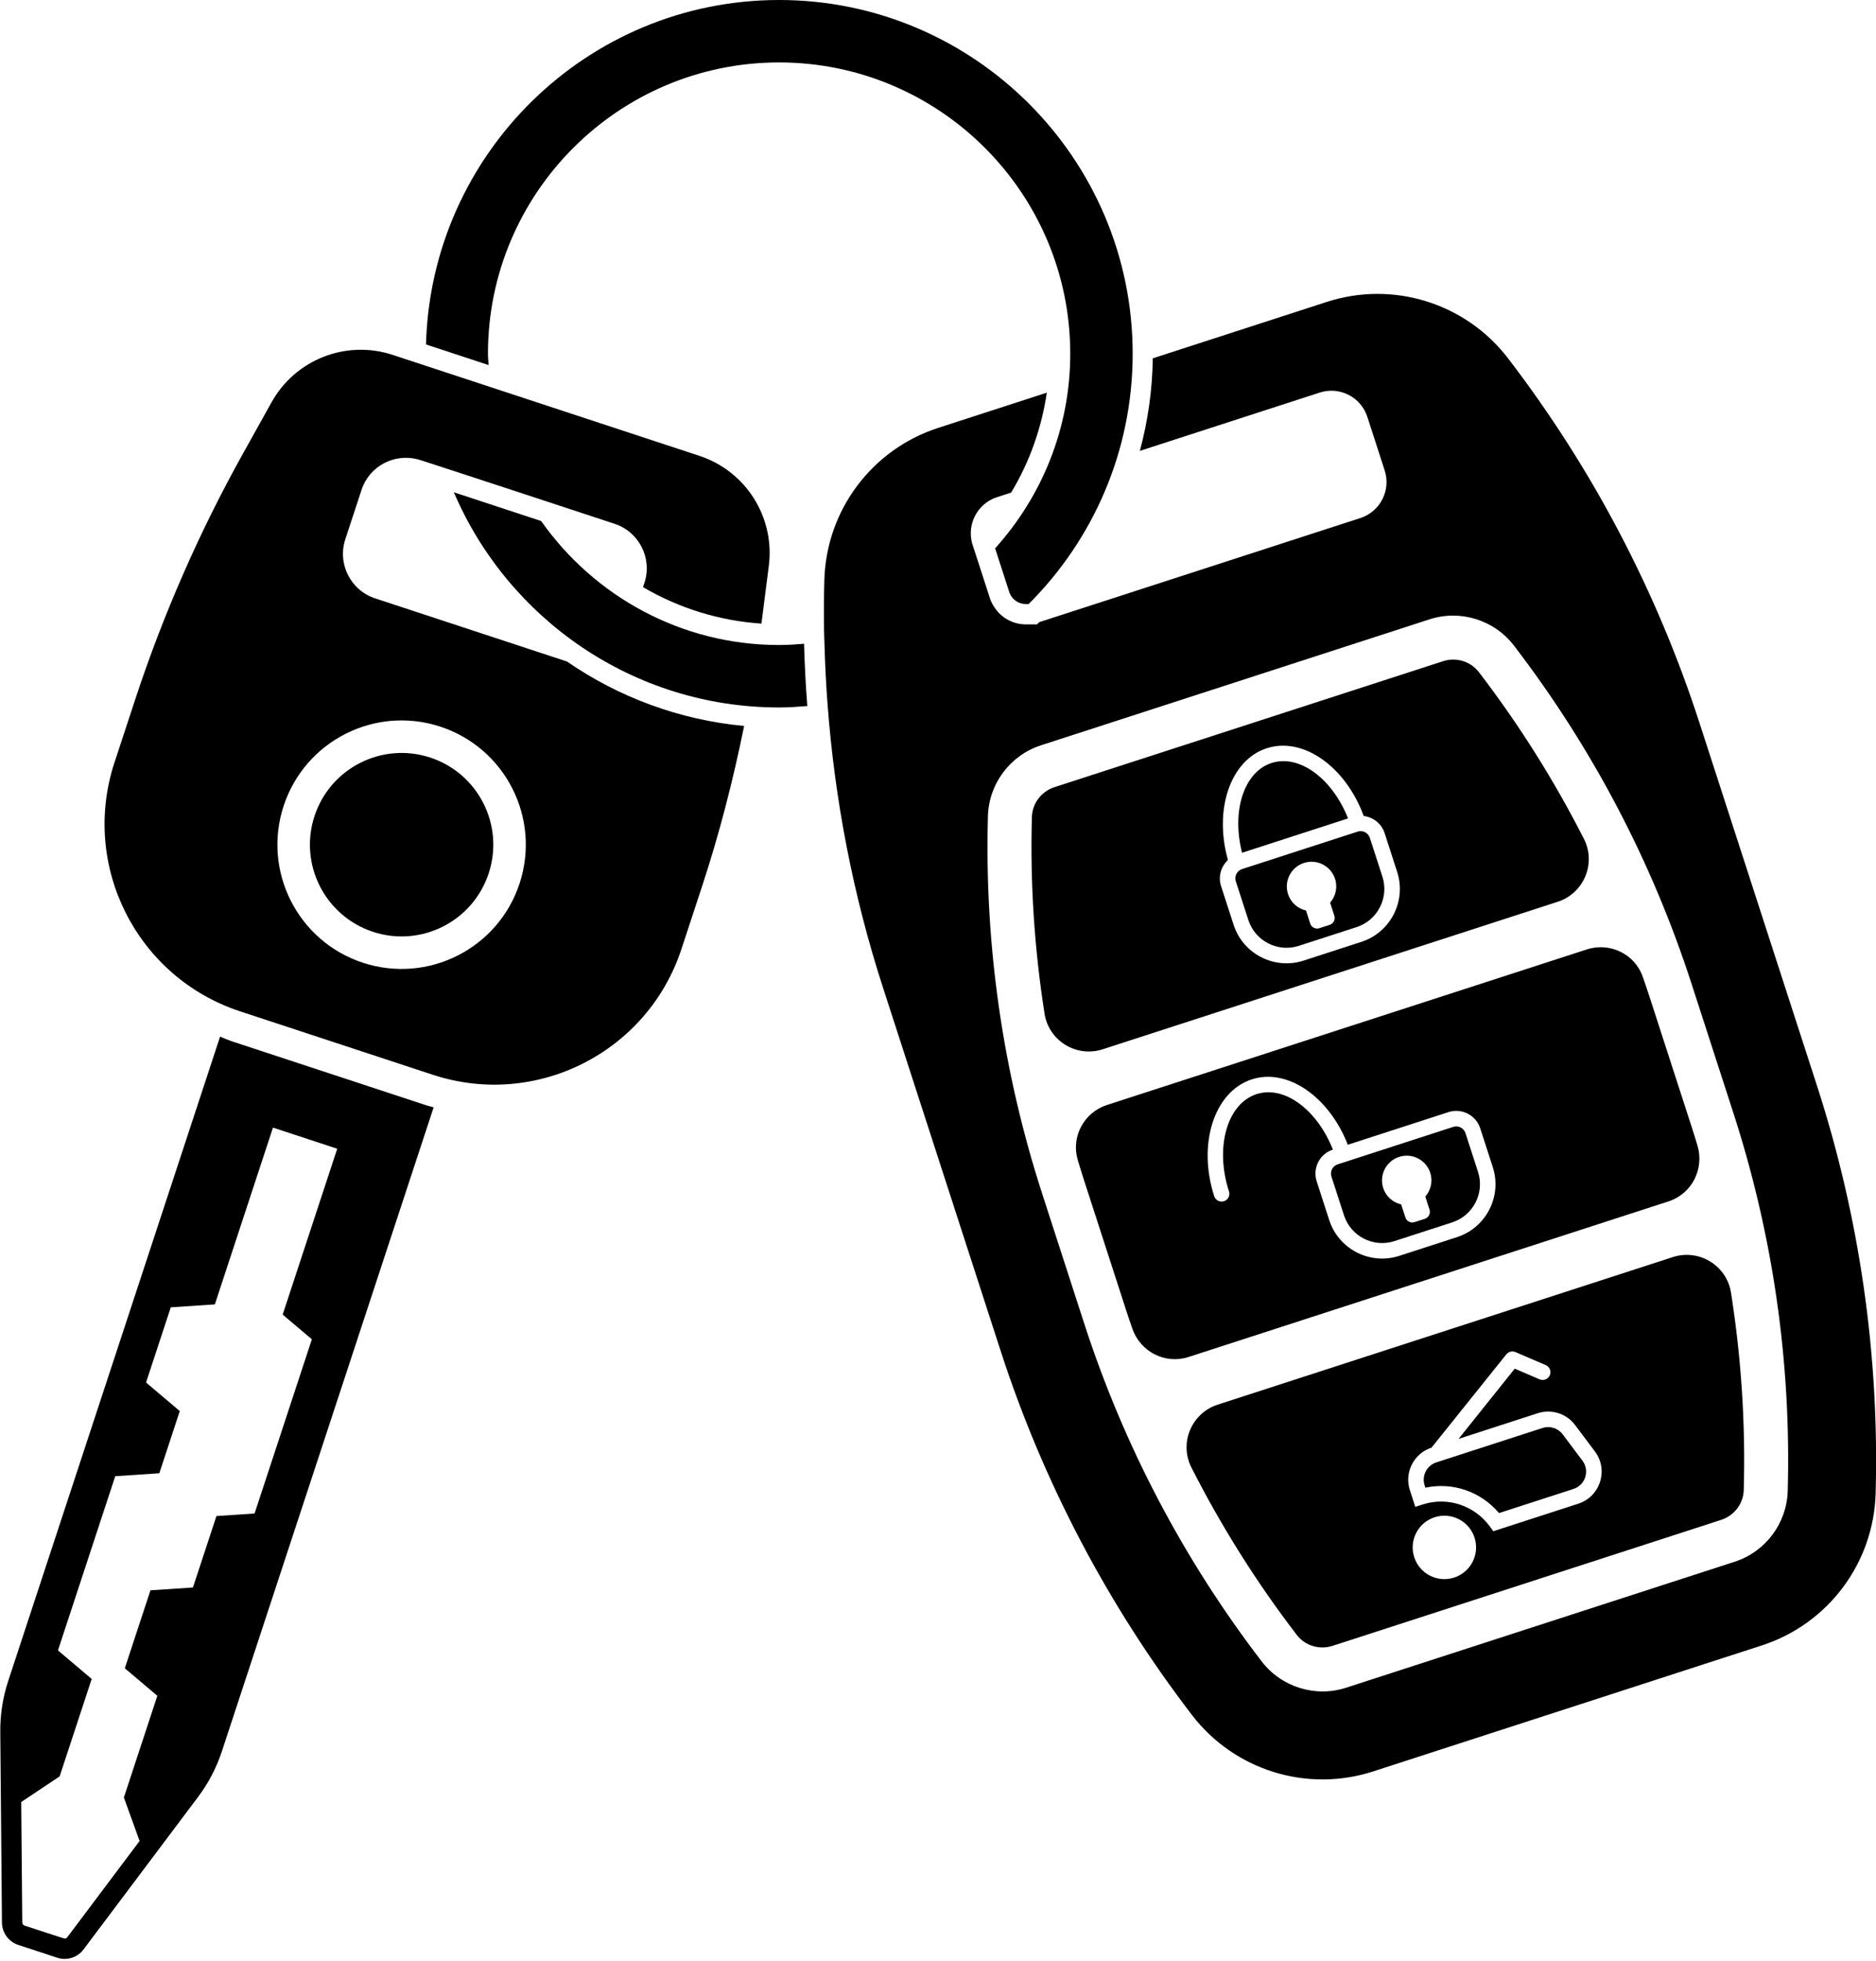
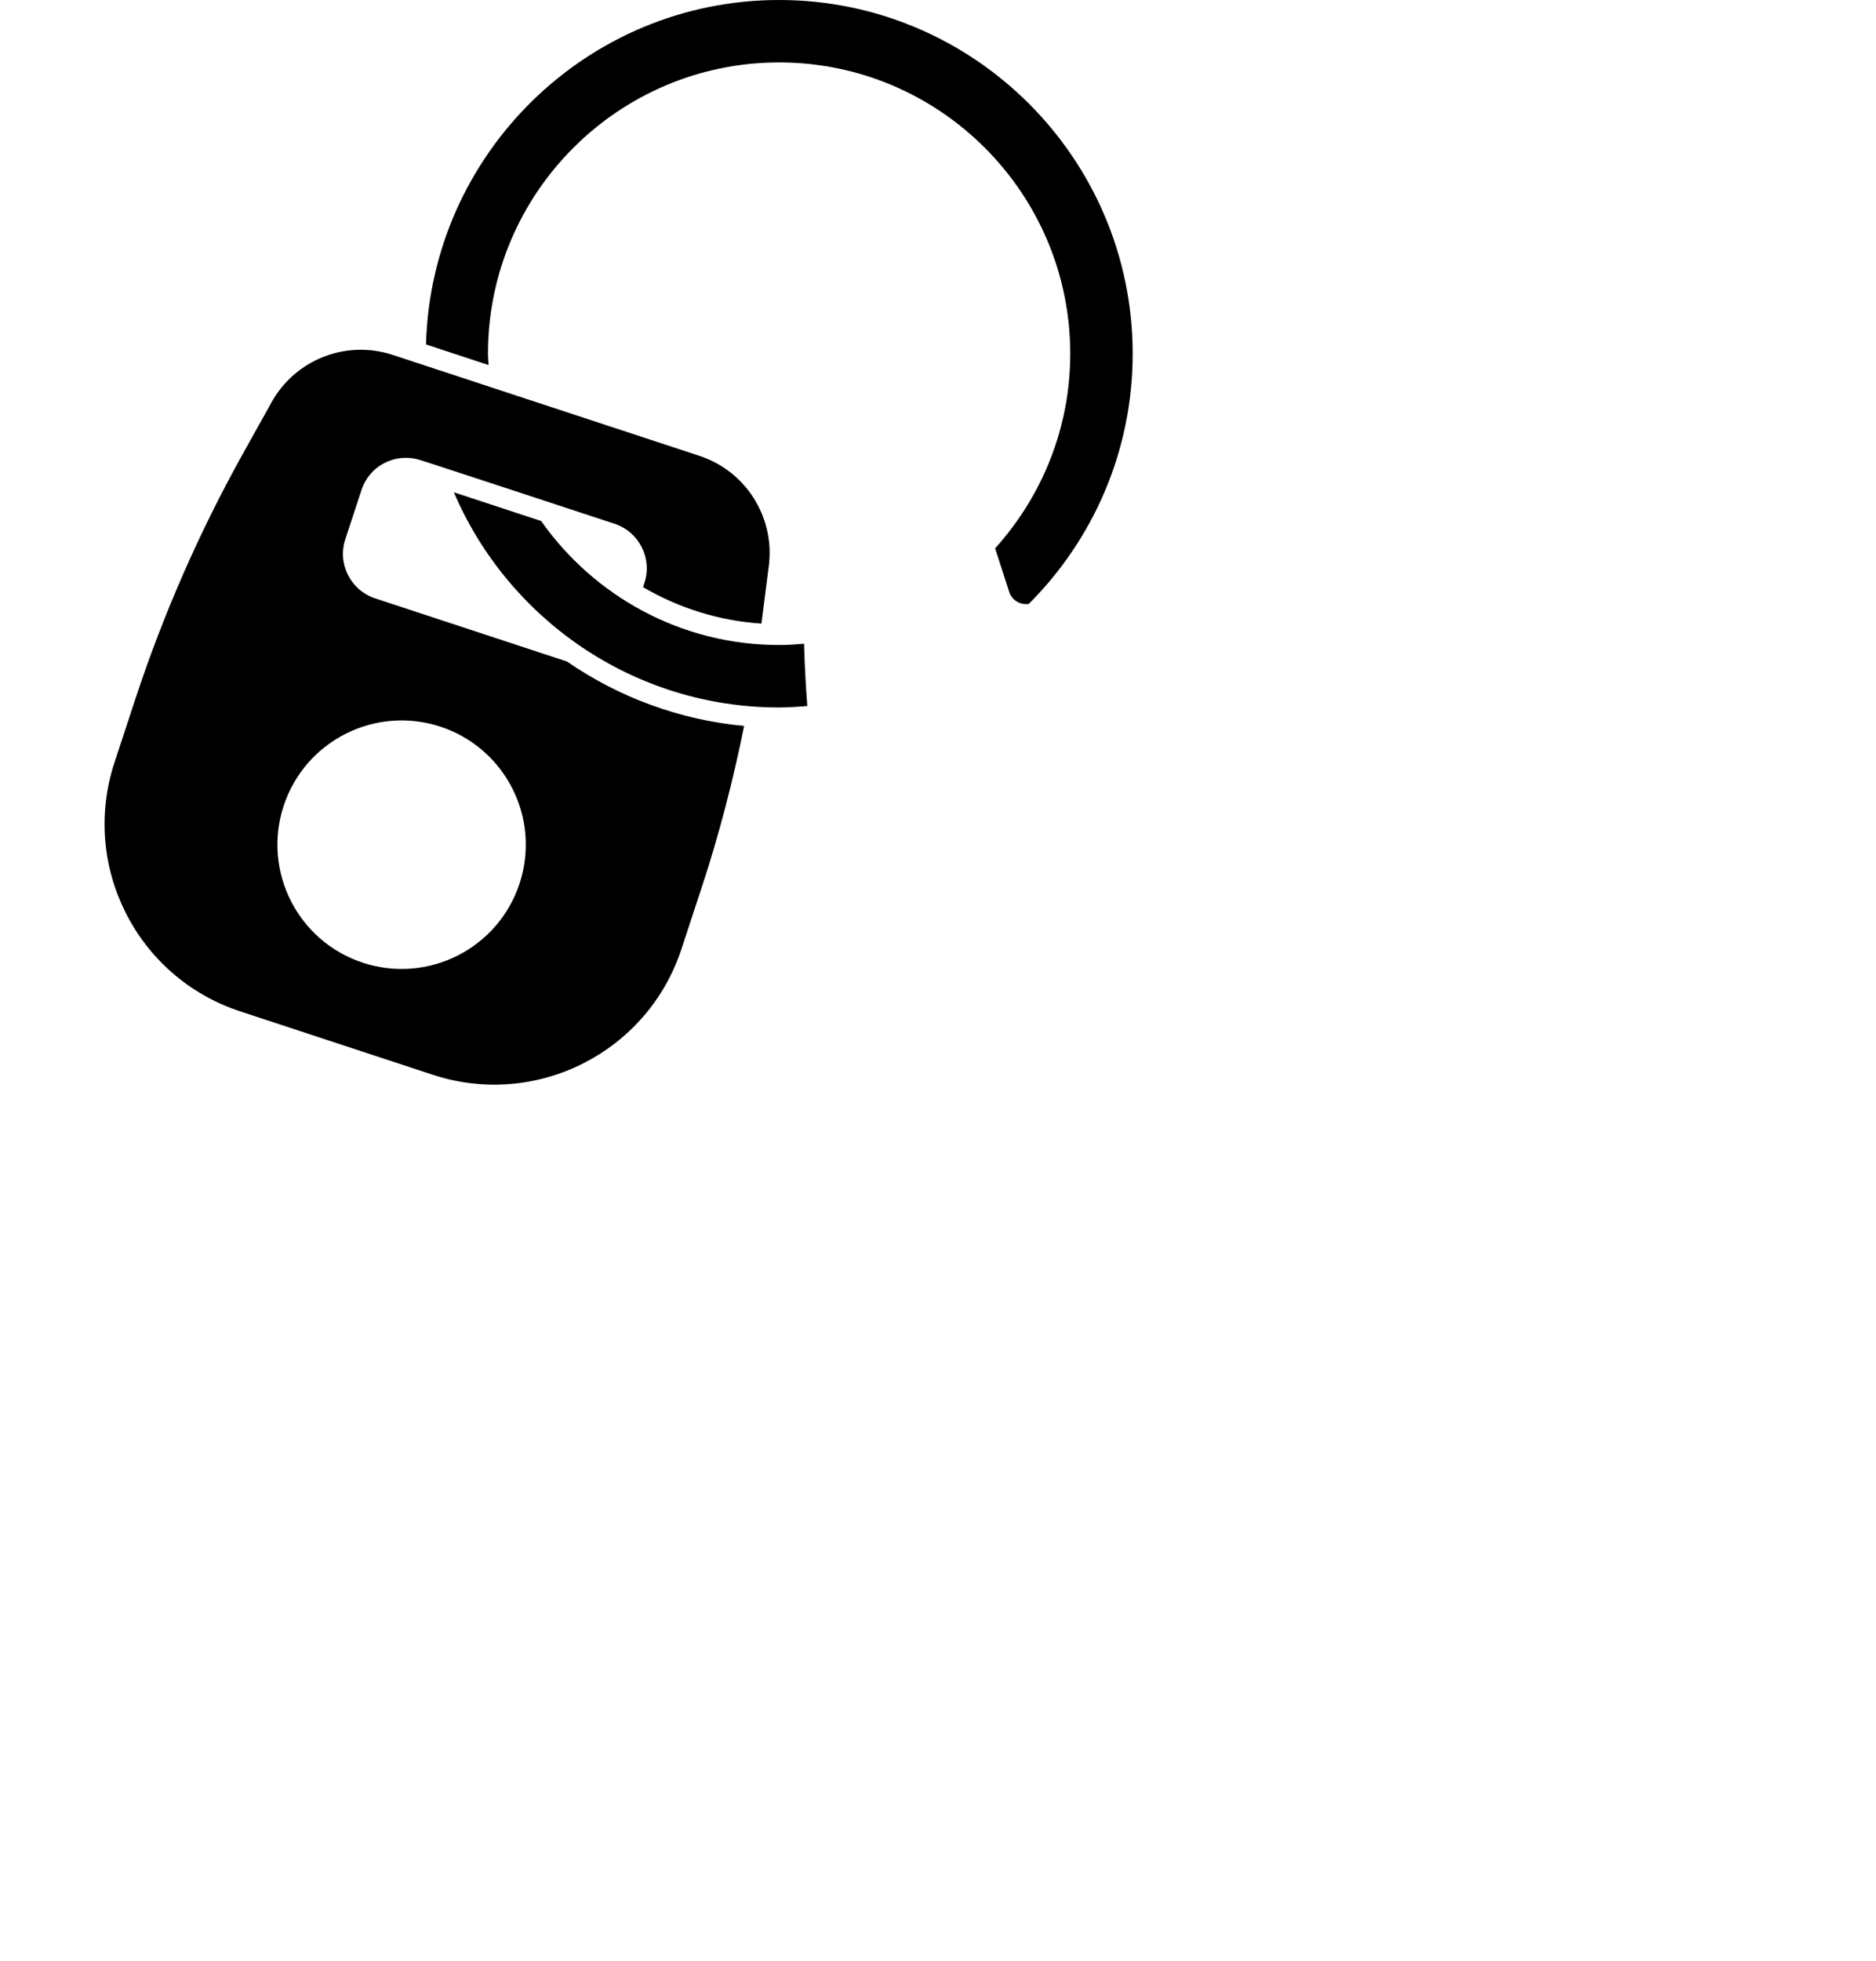
<svg xmlns="http://www.w3.org/2000/svg" height="700.7" preserveAspectRatio="xMidYMid meet" version="1.0" viewBox="-0.1 0.0 670.7 700.7" width="670.7" zoomAndPan="magnify">
  <defs>
    <clipPath id="a">
-       <path d="M 294 105 L 670.629 105 L 670.629 636 L 294 636 Z M 294 105" />
-     </clipPath>
+       </clipPath>
  </defs>
  <g>
    <g id="change1_2">
-       <path d="M 111.395 478.586 L 90.914 540.836 L 77.281 541.746 L 68.883 567.27 L 53.691 568.281 L 44.523 596.141 L 56.148 605.977 L 44.188 642.332 L 49.809 657.855 L 23.961 692.254 C 23.73 692.555 23.371 692.734 22.996 692.734 C 22.617 692.676 8.691 688.098 8.691 688.098 C 8.199 687.934 7.867 687.48 7.863 686.965 L 7.488 643.93 L 21.223 634.777 L 32.68 599.961 L 20.621 589.758 L 41.102 527.508 L 56.863 526.453 L 64.172 504.23 L 52.113 494.027 L 60.953 467.168 L 76.711 466.117 L 97.496 402.941 L 120.461 410.496 L 100.961 469.758 Z M 152.293 394.969 L 83.406 372.305 C 81.75 371.762 80.168 371.098 78.582 370.441 L 2.832 600.691 C 0.902 606.551 -0.051 612.684 0.004 618.848 L 0.598 687.02 C 0.629 690.652 2.973 693.859 6.422 694.996 L 20.348 699.574 C 23.797 700.711 27.586 699.52 29.766 696.617 L 70.723 642.113 C 74.426 637.184 77.297 631.684 79.227 625.824 L 154.938 395.691 C 154.055 395.441 153.172 395.258 152.293 394.969" fill="inherit" />
-     </g>
+       </g>
    <g id="change1_3">
      <path d="M 185.652 315.719 C 177.992 339.008 152.898 351.676 129.605 344.016 C 106.316 336.352 93.648 311.262 101.309 287.969 C 108.973 264.68 134.066 252.008 157.355 259.672 C 180.645 267.336 193.316 292.426 185.652 315.719 Z M 202.613 236.391 L 134.023 213.824 C 125.242 210.938 120.469 201.477 123.355 192.695 L 129.164 175.031 C 131.938 166.605 140.758 161.945 149.227 164.129 C 149.168 163.992 194.434 178.887 194.434 178.887 L 219.621 187.176 C 228.402 190.062 233.18 199.52 230.289 208.301 L 229.793 209.812 C 242.621 217.328 257.059 221.84 272.121 222.84 L 274.762 202.207 C 276.98 184.855 266.582 168.367 249.965 162.898 L 173.141 137.625 L 144.805 128.305 L 140.293 126.816 C 123.676 121.352 105.516 128.445 97 143.727 L 86.73 162.152 C 71.129 190.152 58.234 219.578 48.215 250.023 L 40.828 272.477 C 28.672 309.426 48.773 349.23 85.719 361.387 L 154.609 384.051 C 191.555 396.203 231.363 376.105 243.52 339.16 L 250.906 316.707 C 257.086 297.926 262.012 278.777 265.941 259.418 C 242.855 257.258 221.148 249.184 202.613 236.391" fill="inherit" />
    </g>
    <g id="change1_4">
-       <path d="M 174.613 312.086 C 168.957 329.281 150.434 338.633 133.238 332.977 C 116.047 327.32 106.691 308.797 112.348 291.602 C 118.008 274.406 136.531 265.055 153.723 270.711 C 170.918 276.367 180.27 294.891 174.613 312.086" fill="inherit" />
-     </g>
+       </g>
    <g clip-path="url(#a)" id="change1_1">
-       <path d="M 639.039 532.762 C 638.723 544.324 631.109 554.5 620.102 558.066 L 481.16 603.09 C 470.152 606.656 458.02 602.879 450.973 593.695 C 423.023 557.238 401.664 516.59 387.504 472.887 L 372.547 426.727 C 358.383 383.016 351.844 337.566 353.102 291.645 C 353.422 280.074 361.035 269.902 372.043 266.336 L 510.984 221.312 C 521.996 217.746 534.125 221.523 541.172 230.711 C 569.125 267.16 590.48 307.809 604.645 351.52 L 619.602 397.68 C 633.762 441.383 640.305 486.836 639.039 532.762 Z M 649.508 387.988 L 607.488 258.309 C 592.262 211.312 569.117 167.262 539.059 128.059 C 523.898 108.289 497.934 100.211 474.234 107.891 L 412.031 128.047 C 411.895 139.371 410.285 150.438 407.422 161.117 L 471.723 140.281 C 478.824 137.98 486.449 141.871 488.75 148.973 L 494.945 168.098 C 497.246 175.199 493.355 182.82 486.254 185.121 L 371.465 222.316 L 370.652 223.125 L 366.684 223.125 C 365.18 223.105 363.789 222.895 362.469 222.457 C 361.215 222.035 359.969 221.406 358.887 220.645 C 357.66 219.758 356.777 218.863 356 217.852 C 355.852 217.66 355.723 217.469 355.59 217.266 C 354.867 216.219 354.238 215.094 353.824 213.824 L 350.898 204.789 L 347.465 194.199 C 345.531 187.258 349.402 179.914 356.32 177.672 L 361.398 176.027 C 368.004 165.066 372.293 152.941 374.152 140.32 L 335.293 152.91 C 311.594 160.59 295.301 182.363 294.617 207.266 C 294.453 213.199 294.426 219.137 294.508 225.066 L 294.582 227.93 C 294.602 229.016 294.672 230.094 294.699 231.18 C 294.895 237.953 295.238 244.738 295.754 251.527 C 298.328 285.934 304.906 319.973 315.574 352.895 L 357.598 482.578 C 372.824 529.574 395.969 573.621 426.027 612.824 C 441.188 632.598 467.152 640.672 490.852 632.996 L 629.793 587.977 C 653.492 580.297 669.785 558.523 670.469 533.621 C 671.824 484.238 664.738 434.988 649.508 387.988" fill="inherit" />
-     </g>
+       </g>
    <g id="change1_5">
      <path d="M 278.441 0 C 209.863 0 153.984 54.934 152.207 123.09 L 174.559 130.445 C 174.508 129.094 174.352 127.77 174.352 126.402 C 174.352 69.008 221.047 22.312 278.441 22.312 C 335.84 22.312 382.531 69.008 382.531 126.402 C 382.531 153.148 372.309 177.492 355.672 195.949 L 360.734 211.582 C 361.566 214.145 363.953 215.859 366.684 215.859 L 367.648 215.859 C 390.613 192.965 404.848 161.316 404.848 126.402 C 404.848 56.707 348.141 0 278.441 0 Z M 278.441 230.492 C 243.297 230.492 212.223 212.938 193.367 186.184 L 162.16 175.914 C 181.465 221.074 226.309 252.809 278.441 252.809 C 281.844 252.809 285.188 252.562 288.523 252.297 C 287.953 244.871 287.562 237.445 287.367 230.039 C 284.422 230.293 281.457 230.492 278.441 230.492" fill="inherit" />
    </g>
    <g id="change1_6">
-       <path d="M 558.59 512.555 C 556.918 510.336 554.02 509.418 551.379 510.273 L 514.273 522.297 L 513.402 522.578 C 509.992 523.684 508.113 527.359 509.219 530.77 L 509.492 531.617 C 519.227 529.531 529.332 532.992 535.824 540.688 L 562.457 532.059 C 564.48 531.402 566.008 529.859 566.648 527.836 C 567.297 525.805 566.926 523.664 565.648 521.961 Z M 481.848 292.453 C 476.238 278.238 464.438 269.43 454.496 272.652 C 444.555 275.871 440.16 289.93 443.957 304.73 Z M 571.938 529.504 C 570.746 533.266 567.914 536.117 564.164 537.332 L 533.777 547.18 L 532.598 545.547 C 527.062 537.93 517.391 534.738 508.523 537.613 L 505.887 538.469 L 503.945 532.48 C 501.898 526.16 505.371 519.352 511.691 517.305 L 538.434 483.965 C 539.219 483.008 540.551 482.66 541.695 483.156 L 552.516 487.801 C 553.922 488.402 554.574 490.031 553.969 491.441 C 553.367 492.852 551.73 493.496 550.328 492.895 L 541.445 489.082 L 521.371 514.168 L 549.668 505 C 554.566 503.41 559.934 505.109 563.023 509.227 L 570.082 518.633 C 572.453 521.781 573.129 525.746 571.938 529.504 Z M 519.781 563.738 C 513.828 565.668 507.438 562.402 505.508 556.449 C 503.578 550.496 506.84 544.105 512.797 542.176 C 518.75 540.246 525.141 543.508 527.07 549.465 C 529 555.418 525.734 561.809 519.781 563.738 Z M 618.758 461.902 C 617.227 452.203 607.332 446.18 597.988 449.203 L 435.223 501.945 C 425.879 504.973 421.398 515.656 425.852 524.41 C 436.52 545.395 449.078 565.402 463.516 584.227 C 466.496 588.109 471.656 589.641 476.312 588.133 L 615.254 543.113 C 619.906 541.605 623.184 537.34 623.32 532.453 C 623.984 508.734 622.422 485.16 618.758 461.902 Z M 452.789 267.379 C 465.801 263.16 480.992 273.98 487.449 291.586 C 490.809 292.012 493.805 294.262 494.918 297.691 L 499.402 311.539 C 502.781 321.961 497.051 333.191 486.625 336.566 L 465.961 343.262 C 455.539 346.641 444.312 340.906 440.938 330.484 L 436.449 316.637 C 435.336 313.211 436.445 309.633 438.91 307.316 C 433.816 289.27 439.773 271.594 452.789 267.379 Z M 394.117 374.957 L 556.809 322.242 C 566.156 319.215 570.637 308.523 566.18 299.77 C 555.531 278.859 543.008 258.926 528.613 240.172 C 525.637 236.293 520.48 234.762 515.832 236.27 L 376.887 281.289 C 372.234 282.797 368.953 287.062 368.816 291.953 C 368.16 315.586 369.711 339.074 373.348 362.25 C 374.871 371.957 384.77 377.988 394.117 374.957 Z M 466.074 308.371 C 470.715 306.867 475.699 309.41 477.203 314.055 C 478.195 317.113 477.402 320.301 475.438 322.562 L 476.945 327.219 C 477.391 328.586 476.641 330.051 475.277 330.492 L 471.594 331.688 C 470.227 332.129 468.762 331.379 468.316 330.016 L 466.809 325.359 C 463.891 324.68 461.383 322.562 460.391 319.504 C 458.887 314.859 461.43 309.875 466.074 308.371 Z M 446.211 328.773 C 448.645 336.285 456.742 340.422 464.254 337.988 L 484.918 331.293 C 492.43 328.855 496.562 320.762 494.129 313.25 L 489.641 299.402 C 489.051 297.582 487.094 296.582 485.277 297.172 L 443.953 310.562 C 442.133 311.152 441.133 313.109 441.723 314.926 Z M 500.105 413.402 C 504.75 411.898 509.734 414.445 511.238 419.086 C 512.23 422.145 511.438 425.332 509.473 427.594 L 510.98 432.25 C 511.422 433.617 510.676 435.082 509.309 435.527 L 505.625 436.719 C 504.258 437.16 502.793 436.414 502.352 435.047 L 500.844 430.391 C 497.922 429.711 495.414 427.594 494.422 424.535 C 492.918 419.895 495.461 414.906 500.105 413.402 Z M 475.91 420.438 L 480.398 434.285 C 482.832 441.797 490.93 445.934 498.441 443.496 L 519.105 436.801 C 526.617 434.367 530.75 426.273 528.316 418.762 L 523.828 404.91 C 523.238 403.094 521.281 402.094 519.465 402.684 L 481.02 415.141 L 478.141 416.074 C 476.32 416.66 475.324 418.621 475.91 420.438 Z M 447.434 385.699 C 460.234 381.551 475.125 391.977 481.758 409.07 L 517.754 397.406 C 522.484 395.875 527.574 398.473 529.105 403.203 L 533.594 417.051 C 536.969 427.473 531.238 438.699 520.812 442.078 L 500.152 448.773 C 489.73 452.148 478.5 446.418 475.125 435.996 L 470.637 422.148 C 469.102 417.418 471.703 412.328 476.43 410.797 C 470.824 396.582 459.086 387.754 449.145 390.977 C 438.598 394.395 434.176 409.988 439.281 425.75 C 439.754 427.207 438.957 428.77 437.496 429.242 C 436.039 429.715 434.477 428.914 434.004 427.461 C 427.957 408.793 433.984 390.059 447.434 385.699 Z M 596.422 429.309 C 604.746 426.613 609.277 417.746 606.77 409.359 C 606.09 407.078 605.383 404.801 604.645 402.527 L 589.688 356.367 C 588.891 353.902 588.059 351.453 587.203 349.016 C 584.344 340.891 575.438 336.609 567.242 339.262 L 395.648 394.863 C 387.457 397.52 382.754 406.211 385.203 414.469 C 385.938 416.945 386.703 419.414 387.5 421.879 L 402.457 468.039 C 403.195 470.312 403.957 472.57 404.746 474.82 C 407.633 483.086 416.5 487.609 424.828 484.91 L 596.422 429.309" fill="inherit" />
-     </g>
+       </g>
  </g>
</svg>